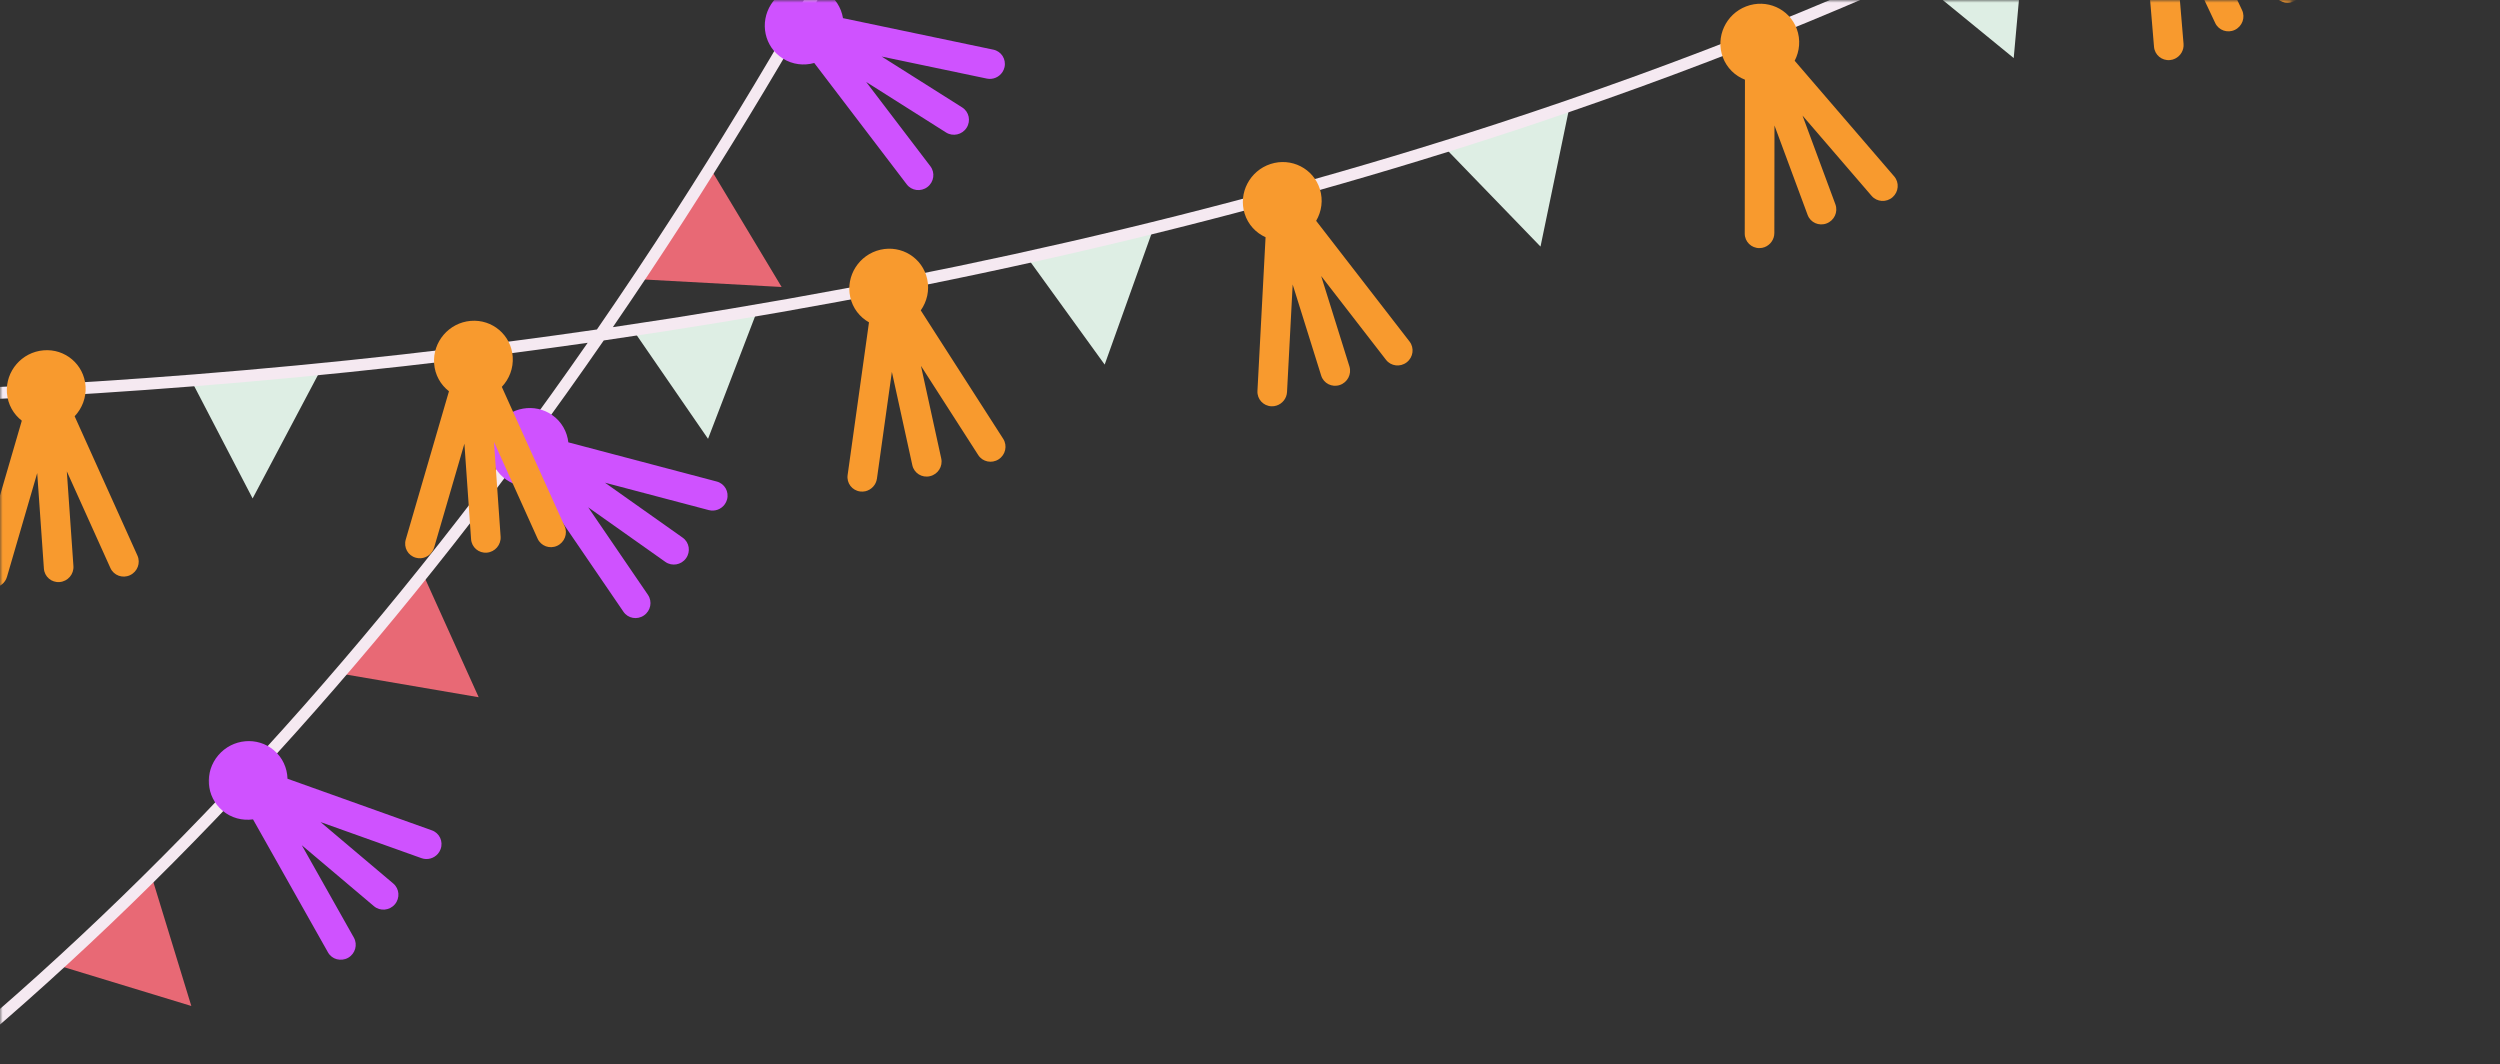
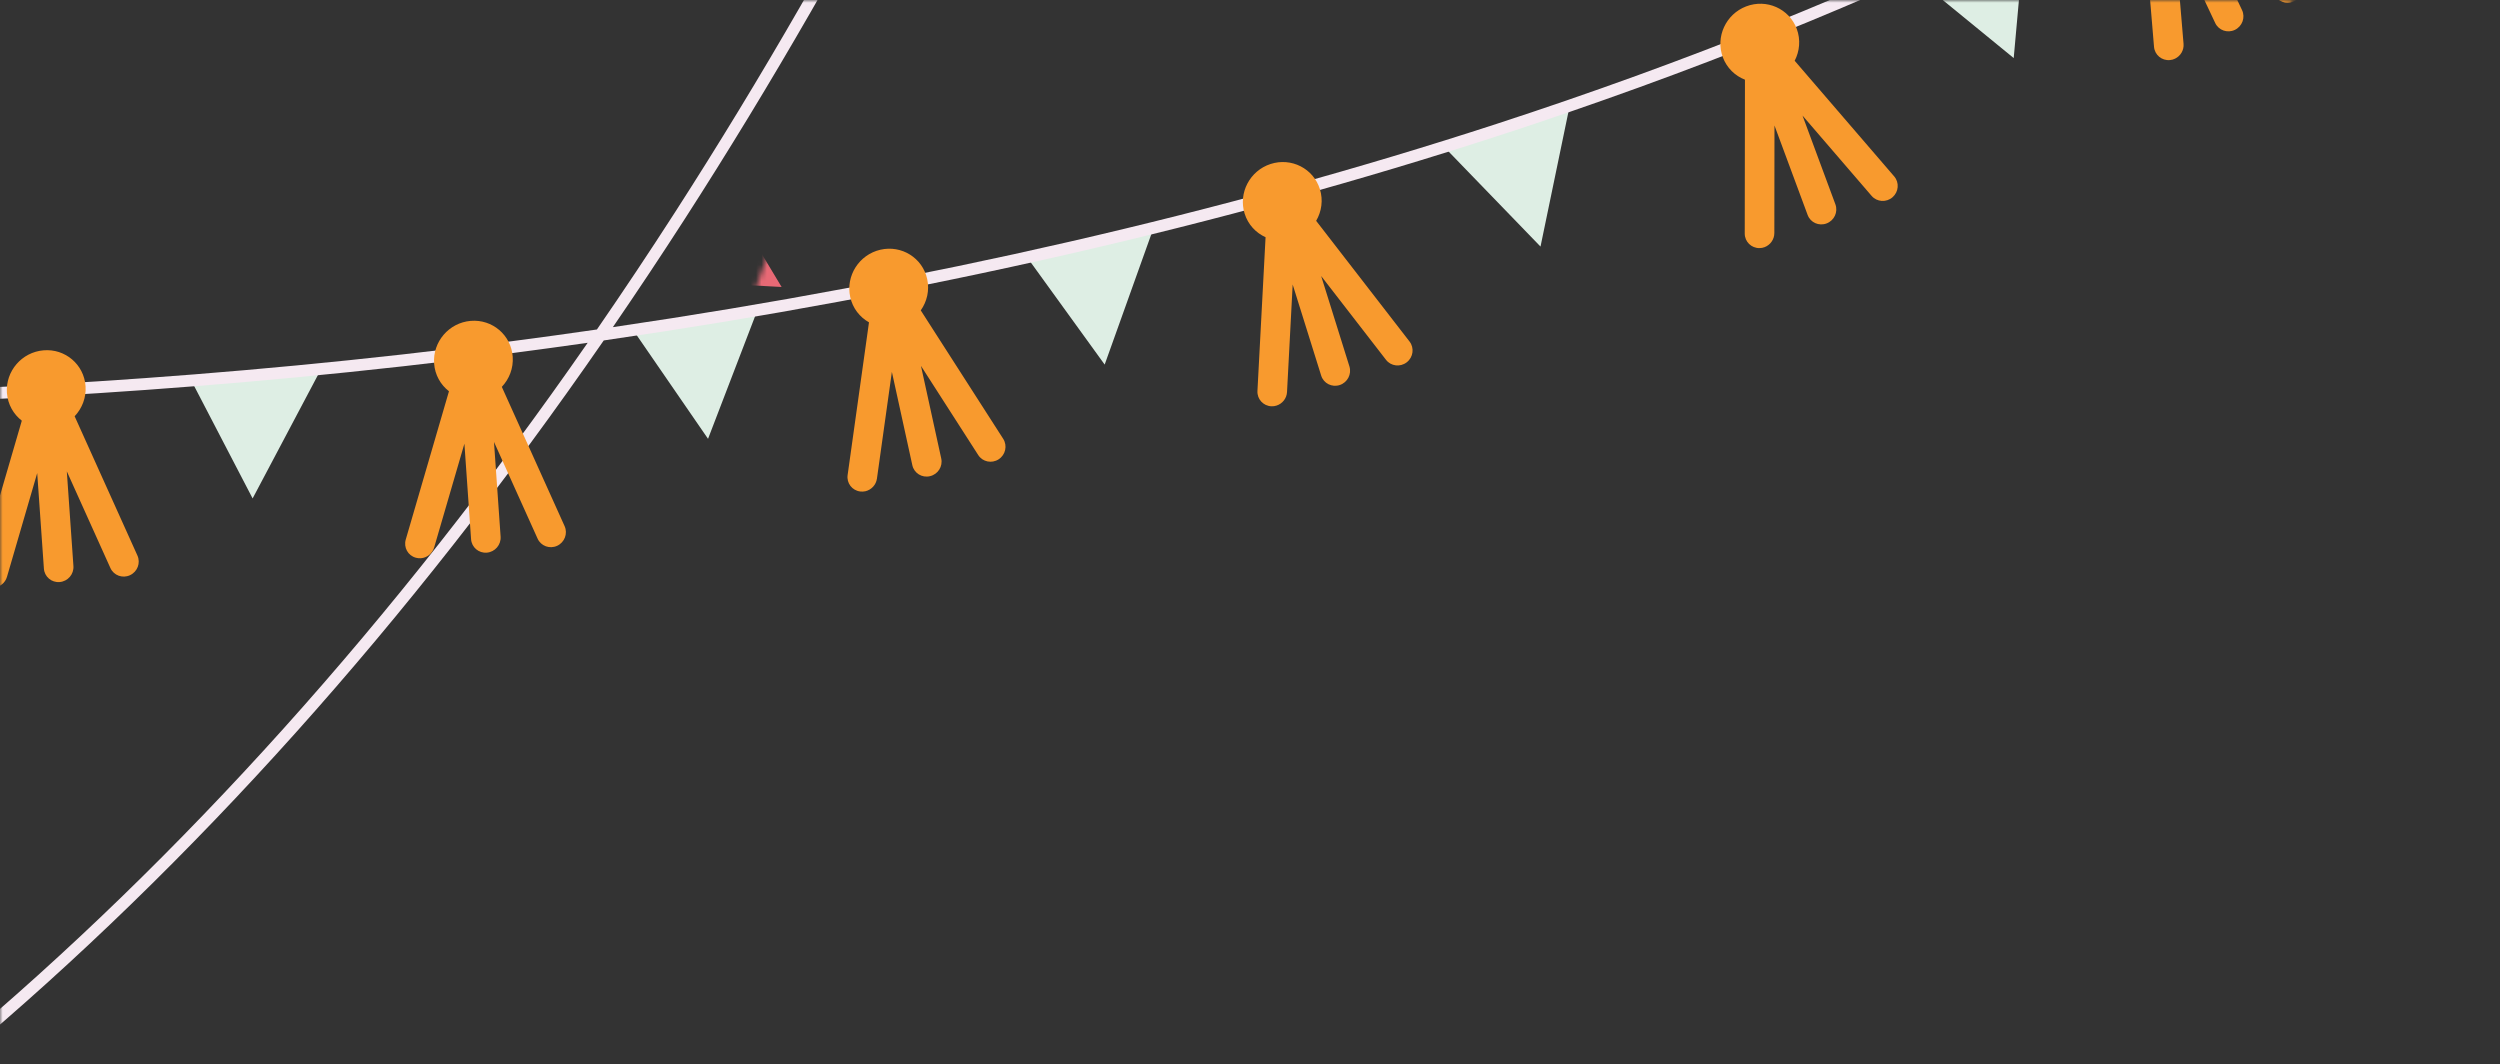
<svg xmlns="http://www.w3.org/2000/svg" width="458" height="195" viewBox="0 0 458 195" fill="none">
  <rect x="0" y="0" width="458" height="195" fill="#333333" stroke="none" />
  <mask id="mask0_4601_17" style="mask-type:luminance" maskUnits="userSpaceOnUse" x="9" y="0" width="263" height="186">
    <path d="M9.443 0H271.77V185.126H9.443V0Z" fill="white" />
  </mask>
  <g mask="url(#mask0_4601_17)">
    <mask id="mask1_4601_17" style="mask-type:luminance" maskUnits="userSpaceOnUse" x="-151" y="-313" width="627" height="594">
      <path d="M-150.002 10.292L268.478 -312.553L475.827 -42.477L57.347 280.371L-150.002 10.292Z" fill="white" />
    </mask>
    <g mask="url(#mask1_4601_17)">
      <mask id="mask2_4601_17" style="mask-type:luminance" maskUnits="userSpaceOnUse" x="-150" y="-313" width="626" height="594">
-         <path d="M268.585 -312.635L-149.896 10.21L57.453 280.285L475.933 -42.559L268.585 -312.635Z" fill="white" />
+         <path d="M268.585 -312.635L57.453 280.285L475.933 -42.559L268.585 -312.635Z" fill="white" />
      </mask>
      <g mask="url(#mask2_4601_17)">
        <path d="M27.872 160.875L35.049 184.295L10.333 176.764L27.872 160.875ZM77.624 105.443L87.695 127.733L62.184 123.366L77.624 105.443ZM130.606 31.625L143.193 52.575L117.301 51.166L130.606 31.625ZM169.065 -38.204L184.485 -19.259L158.601 -17.04L169.065 -38.204ZM200.347 -104.771L216.21 -86.191L190.375 -83.372L200.347 -104.771ZM230.076 -180.726L248.103 -164.242L222.752 -158.321L230.076 -180.726ZM246.078 -229.317L271.241 -236.031L252.686 -251.932L246.078 -229.317Z" fill="#E86975" />
      </g>
    </g>
  </g>
  <mask id="mask3_4601_17" style="mask-type:luminance" maskUnits="userSpaceOnUse" x="0" y="0" width="438" height="96">
    <path d="M0 0H437.56V95.719H0V0Z" fill="white" />
  </mask>
  <g mask="url(#mask3_4601_17)">
    <mask id="mask4_4601_17" style="mask-type:luminance" maskUnits="userSpaceOnUse" x="-151" y="-313" width="627" height="594">
      <path d="M-150.002 10.292L268.478 -312.553L475.827 -42.477L57.347 280.371L-150.002 10.292Z" fill="white" />
    </mask>
    <g mask="url(#mask4_4601_17)">
      <mask id="mask5_4601_17" style="mask-type:luminance" maskUnits="userSpaceOnUse" x="-150" y="-313" width="626" height="594">
        <path d="M268.585 -312.635L-149.896 10.21L57.453 280.285L475.933 -42.559L268.585 -312.635Z" fill="white" />
      </mask>
      <g mask="url(#mask5_4601_17)">
        <path d="M435.998 -51.772L436.933 -25.894L416.189 -38.845L435.998 -51.772ZM371.236 -15.199L368.912 10.637L349.996 -4.828L371.236 -15.199ZM287.497 19.722L282.222 45.172L265.24 27.615L287.497 19.722ZM211.148 42.275L202.376 66.792L188.059 46.996L211.148 42.275ZM139.045 56.08L129.712 80.392L115.858 60.267L139.045 56.08ZM58.478 68.267L46.28 91.313L35 69.623L58.478 68.267ZM-39.456 73.304L-28.873 95.352L-15.953 72.688L-39.456 73.304Z" fill="#DEEEE4" />
      </g>
    </g>
  </g>
  <mask id="mask6_4601_17" style="mask-type:luminance" maskUnits="userSpaceOnUse" x="0" y="0" width="458" height="195">
    <path d="M0 0H457.497V194.593H0V0Z" fill="white" />
  </mask>
  <g mask="url(#mask6_4601_17)">
    <mask id="mask7_4601_17" style="mask-type:luminance" maskUnits="userSpaceOnUse" x="-151" y="-313" width="627" height="594">
      <path d="M-150.002 10.292L268.478 -312.553L475.827 -42.477L57.347 280.371L-150.002 10.292Z" fill="white" />
    </mask>
    <g mask="url(#mask7_4601_17)">
      <mask id="mask8_4601_17" style="mask-type:luminance" maskUnits="userSpaceOnUse" x="-150" y="-313" width="626" height="594">
        <path d="M268.585 -312.635L-149.896 10.21L57.453 280.285L475.933 -42.559L268.585 -312.635Z" fill="white" />
      </mask>
      <g mask="url(#mask8_4601_17)">
        <mask id="mask9_4601_17" style="mask-type:luminance" maskUnits="userSpaceOnUse" x="-150" y="-313" width="609" height="571">
          <path d="M268.113 -312.273L-149.74 10.09L40.274 257.592L458.132 -64.772L268.113 -312.273Z" fill="white" />
        </mask>
        <g mask="url(#mask9_4601_17)">
          <path d="M-8.756 193.729C-8.383 194.177 -7.723 194.246 -7.264 193.893C-7.252 193.881 -7.244 193.873 -7.231 193.864C35.274 158.299 74.828 114.141 110.606 62.37C168.855 53.931 224.001 41.321 274.741 24.796C344.138 2.189 405.457 -27.826 456.988 -64.41C457 -64.419 457.013 -64.431 457.025 -64.439C457.484 -64.793 457.582 -65.446 457.25 -65.922C456.902 -66.416 456.23 -66.531 455.738 -66.181C404.392 -29.728 343.282 0.184 274.097 22.721C224.042 39.024 169.683 51.511 112.275 59.934C116.726 53.442 121.124 46.835 125.457 40.105C157.104 -9.049 185.595 -64.501 210.143 -124.711C251.935 -227.222 267.994 -309.098 268.154 -309.911C268.265 -310.503 267.883 -311.07 267.297 -311.185C266.711 -311.3 266.141 -310.914 266.031 -310.326C265.871 -309.513 249.836 -227.809 208.122 -125.488C183.623 -65.409 155.194 -10.08 123.624 38.95C118.939 46.227 114.181 53.36 109.356 60.361C104.225 61.101 99.072 61.82 93.887 62.494C-15.462 76.718 -98.361 71.332 -99.185 71.278C-99.779 71.241 -100.296 71.689 -100.337 72.285C-100.374 72.885 -99.927 73.403 -99.328 73.444C-98.505 73.497 -15.433 78.9 94.117 64.651C98.654 64.059 103.167 63.439 107.663 62.798C72.307 113.694 33.278 157.14 -8.617 192.2C-9.076 192.587 -9.141 193.269 -8.756 193.729Z" fill="#F5E9F1" />
        </g>
      </g>
    </g>
  </g>
  <mask id="mask10_4601_17" style="mask-type:luminance" maskUnits="userSpaceOnUse" x="37" y="0" width="262" height="177">
-     <path d="M37.775 0H298.003V176.711H37.775V0Z" fill="white" />
-   </mask>
+     </mask>
  <g mask="url(#mask10_4601_17)">
    <mask id="mask11_4601_17" style="mask-type:luminance" maskUnits="userSpaceOnUse" x="-151" y="-313" width="627" height="594">
-       <path d="M-150.001 10.292L268.479 -312.553L475.828 -42.477L57.347 280.371L-150.001 10.292Z" fill="white" />
-     </mask>
+       </mask>
    <g mask="url(#mask11_4601_17)">
      <mask id="mask12_4601_17" style="mask-type:luminance" maskUnits="userSpaceOnUse" x="-150" y="-313" width="626" height="594">
        <path d="M268.586 -312.635L-149.895 10.21L57.454 280.285L475.934 -42.559L268.586 -312.635Z" fill="white" />
      </mask>
      <g mask="url(#mask12_4601_17)">
        <path d="M60.089 174.48L46.354 150.11C44.403 150.378 42.362 149.868 40.759 148.508C37.734 145.956 37.398 141.412 39.997 138.355C42.599 135.302 47.157 134.896 50.178 137.443C51.781 138.799 52.617 140.71 52.67 142.665L79.12 152.12C80.526 152.621 81.239 154.166 80.715 155.575C80.6 155.887 80.432 156.167 80.231 156.405C79.51 157.247 78.321 157.609 77.227 157.219L58.724 150.604L72.05 161.862C73.185 162.819 73.312 164.528 72.337 165.675C71.357 166.821 69.644 166.977 68.508 166.016L55.29 154.844L64.828 171.768C65.557 173.062 65.086 174.722 63.778 175.466C62.471 176.214 60.819 175.774 60.089 174.48ZM114.215 112.071L98.446 88.98C96.52 89.411 94.446 89.074 92.724 87.858C89.499 85.574 88.773 81.079 91.109 77.816C93.446 74.562 97.963 73.773 101.189 76.058C102.902 77.266 103.902 79.098 104.119 81.037L131.307 88.216C132.75 88.594 133.594 90.077 133.192 91.523C133.102 91.844 132.959 92.131 132.778 92.386C132.131 93.29 130.975 93.746 129.848 93.45L110.829 88.429L125.077 98.508C126.286 99.367 126.56 101.056 125.683 102.276C124.802 103.504 123.109 103.796 121.896 102.941L107.759 92.941L118.703 108.973C119.543 110.206 119.215 111.89 117.973 112.745C116.731 113.604 115.047 113.3 114.215 112.071ZM166.118 33.778L149.17 11.537C147.272 12.071 145.181 11.837 143.398 10.711C140.054 8.599 139.103 4.15 141.267 0.776C143.439 -2.593 147.907 -3.612 151.252 -1.5C153.027 -0.378 154.117 1.401 154.437 3.324L181.981 9.097C183.44 9.401 184.358 10.835 184.03 12.301C183.957 12.622 183.83 12.922 183.661 13.185C183.059 14.117 181.928 14.635 180.788 14.397L161.519 10.358L176.279 19.685C177.534 20.482 177.89 22.15 177.079 23.416C176.263 24.685 174.583 25.067 173.324 24.274L158.683 15.013L170.447 30.458C171.349 31.637 171.107 33.343 169.914 34.255C168.713 35.175 167.012 34.957 166.118 33.778ZM202.365 -33.791L183.538 -54.454C181.686 -53.76 179.579 -53.813 177.706 -54.779C174.185 -56.591 172.849 -60.934 174.722 -64.475C176.595 -68.017 180.964 -69.418 184.481 -67.602C186.346 -66.641 187.592 -64.969 188.08 -63.083L216.055 -59.713C217.538 -59.537 218.575 -58.193 218.375 -56.706C218.33 -56.377 218.227 -56.073 218.084 -55.794C217.567 -54.812 216.477 -54.203 215.325 -54.339L195.753 -56.698L211.284 -48.685C212.603 -48.003 213.108 -46.376 212.403 -45.045C211.702 -43.714 210.062 -43.188 208.734 -43.87L193.331 -51.816L206.402 -37.464C207.402 -36.371 207.308 -34.654 206.193 -33.639C205.078 -32.624 203.361 -32.694 202.365 -33.791ZM238.365 -107.556L216.702 -125.241C214.968 -124.287 212.87 -124.033 210.874 -124.715C207.119 -125.997 205.164 -130.097 206.508 -133.861C207.853 -137.629 211.985 -139.642 215.735 -138.356C217.723 -137.678 219.203 -136.203 219.957 -134.411L248.186 -135.13C249.682 -135.163 250.911 -133.984 250.924 -132.493C250.928 -132.16 250.874 -131.843 250.768 -131.552C250.399 -130.504 249.411 -129.744 248.243 -129.715L228.495 -129.214L245.054 -123.552C246.46 -123.067 247.198 -121.53 246.689 -120.113C246.185 -118.699 244.632 -117.943 243.226 -118.424L226.794 -124.045L241.836 -111.768C242.988 -110.827 243.14 -109.122 242.181 -107.955C241.226 -106.796 239.516 -106.619 238.365 -107.556ZM263.597 -182.008L241.939 -199.692C240.205 -198.743 238.102 -198.484 236.106 -199.166C232.356 -200.452 230.401 -204.544 231.741 -208.312C233.085 -212.084 237.217 -214.097 240.972 -212.811C242.96 -212.129 244.435 -210.658 245.193 -208.863L273.418 -209.582C274.914 -209.619 276.144 -208.44 276.16 -206.944C276.16 -206.611 276.107 -206.299 276 -206.003C275.631 -204.959 274.644 -204.195 273.475 -204.17L253.727 -203.669L270.287 -198.003C271.692 -197.522 272.43 -195.982 271.922 -194.568C271.422 -193.151 269.868 -192.399 268.458 -192.88L252.026 -198.5L267.069 -186.219C268.221 -185.282 268.376 -183.573 267.417 -182.414C266.458 -181.252 264.753 -181.067 263.597 -182.008ZM288.252 -249.244C289.211 -250.407 289.059 -252.112 287.903 -253.053L272.865 -265.334L289.293 -259.713C290.703 -259.228 292.256 -259.984 292.761 -261.402C293.265 -262.815 292.531 -264.352 291.121 -264.833L274.562 -270.503L294.31 -271C295.478 -271.029 296.466 -271.793 296.839 -272.833C296.941 -273.133 296.999 -273.445 296.995 -273.774C296.978 -275.273 295.753 -276.452 294.257 -276.415L266.028 -275.696C265.27 -277.488 263.794 -278.963 261.806 -279.645C258.051 -280.931 253.92 -278.918 252.58 -275.146C251.235 -271.378 253.186 -267.286 256.945 -266C258.941 -265.318 261.035 -265.576 262.773 -266.526L284.436 -248.841C285.583 -247.9 287.293 -248.085 288.252 -249.244Z" fill="#CF52FF" />
      </g>
    </g>
  </g>
  <mask id="mask13_4601_17" style="mask-type:luminance" maskUnits="userSpaceOnUse" x="0" y="0" width="423" height="112">
    <path d="M0 0H422.87V111.496H0V0Z" fill="white" />
  </mask>
  <g mask="url(#mask13_4601_17)">
    <mask id="mask14_4601_17" style="mask-type:luminance" maskUnits="userSpaceOnUse" x="-151" y="-313" width="627" height="594">
      <path d="M-150.002 10.292L268.478 -312.553L475.827 -42.477L57.347 280.371L-150.002 10.292Z" fill="white" />
    </mask>
    <g mask="url(#mask14_4601_17)">
      <mask id="mask15_4601_17" style="mask-type:luminance" maskUnits="userSpaceOnUse" x="-150" y="-313" width="626" height="594">
        <path d="M268.585 -312.635L-149.896 10.21L57.453 280.285L475.933 -42.559L268.585 -312.635Z" fill="white" />
      </mask>
      <g mask="url(#mask15_4601_17)">
        <mask id="mask16_4601_17" style="mask-type:luminance" maskUnits="userSpaceOnUse" x="-91" y="-196" width="515" height="477">
          <path d="M275.458 -195.451L-90.684 87.016L57.584 280.134L423.722 -2.329L275.458 -195.451Z" fill="white" />
        </mask>
        <g mask="url(#mask16_4601_17)">
          <path d="M421.062 -0.315C420.013 0.761 418.291 0.794 417.23 -0.246L403.351 -13.821L410.741 1.85C411.377 3.198 410.786 4.816 409.434 5.47C408.073 6.123 406.462 5.564 405.827 4.217L398.383 -11.578L400.027 8.046C400.121 9.205 399.469 10.265 398.469 10.745C398.191 10.885 397.875 10.976 397.547 11.004C396.055 11.152 394.744 10.068 394.616 8.58L392.276 -19.471C390.407 -20.025 388.78 -21.328 387.882 -23.226C386.197 -26.805 387.755 -31.119 391.366 -32.861C394.981 -34.599 399.277 -33.104 400.961 -29.525C401.859 -27.618 401.83 -25.515 401.072 -23.69L421.058 -4.141C422.116 -3.105 422.12 -1.388 421.062 -0.315ZM346.705 36.142C345.566 37.128 343.852 37.013 342.881 35.887L330.219 21.174L336.245 37.432C336.761 38.829 336.044 40.395 334.638 40.929C333.232 41.467 331.675 40.777 331.158 39.38L325.084 22.99L325.059 42.708C325.055 43.875 324.317 44.877 323.28 45.276C322.989 45.387 322.678 45.452 322.346 45.452C320.845 45.473 319.632 44.277 319.636 42.782L319.677 14.6C317.857 13.889 316.353 12.451 315.619 10.487C314.246 6.768 316.16 2.598 319.903 1.168C323.645 -0.262 327.793 1.591 329.17 5.301C329.9 7.278 329.695 9.381 328.785 11.132L347.021 32.321C347.988 33.447 347.844 35.16 346.705 36.142ZM257.719 66.37C256.526 67.299 254.825 67.098 253.915 65.918L242.037 50.568L247.214 67.126C247.656 68.548 246.861 70.076 245.431 70.541C244 71.005 242.484 70.233 242.041 68.811L236.819 52.121L235.782 71.827C235.72 72.994 234.929 73.955 233.876 74.3C233.577 74.399 233.261 74.444 232.929 74.432C231.433 74.374 230.285 73.117 230.363 71.626L231.851 43.456C230.076 42.658 228.642 41.142 228.015 39.137C226.834 35.353 228.961 31.285 232.765 30.044C236.573 28.808 240.623 30.87 241.803 34.65C242.434 36.664 242.119 38.755 241.119 40.456L258.231 62.57C259.137 63.745 258.908 65.45 257.719 66.37ZM182.952 84.145C181.689 84.967 180.009 84.618 179.21 83.364L168.721 67.028L172.434 83.989C172.758 85.448 171.828 86.902 170.364 87.239C168.901 87.584 167.458 86.68 167.139 85.226L163.392 68.125L160.654 87.691C160.486 88.85 159.621 89.741 158.543 89.996C158.24 90.062 157.916 90.082 157.592 90.041C156.104 89.856 155.071 88.504 155.285 87.025L159.199 59.053C157.506 58.099 156.207 56.468 155.76 54.41C154.912 50.535 157.379 46.66 161.273 45.752C165.171 44.848 169.016 47.252 169.864 51.127C170.315 53.189 169.823 55.248 168.684 56.863L183.788 80.394C184.587 81.647 184.218 83.327 182.952 84.145ZM102.069 99.993C100.704 100.621 99.098 100.034 98.487 98.678L90.498 80.961L91.712 98.32C91.814 99.808 90.687 101.118 89.195 101.246C87.699 101.373 86.403 100.268 86.301 98.776L85.079 81.281L79.538 100.288C79.214 101.414 78.226 102.174 77.124 102.269C76.812 102.294 76.492 102.265 76.177 102.174C74.738 101.784 73.914 100.293 74.332 98.85L82.251 71.679C80.718 70.491 79.673 68.68 79.53 66.58C79.251 62.615 82.251 59.122 86.227 58.785C90.203 58.449 93.65 61.395 93.929 65.36C94.076 67.472 93.29 69.44 91.933 70.874L103.438 96.393C104.049 97.745 103.434 99.36 102.069 99.993ZM23.81 105.379C22.445 106.012 20.838 105.42 20.227 104.064L12.239 86.347L13.452 103.707C13.555 105.198 12.431 106.505 10.935 106.632C9.439 106.76 8.144 105.655 8.042 104.167L6.816 86.672L1.279 105.675C0.955 106.801 -0.033 107.561 -1.136 107.656C-1.447 107.68 -1.767 107.656 -2.083 107.569C-3.521 107.171 -4.345 105.679 -3.927 104.237L3.996 77.07C2.459 75.878 1.418 74.07 1.266 71.966C0.992 68.001 3.988 64.513 7.968 64.18C11.948 63.839 15.395 66.781 15.674 70.746C15.817 72.858 15.03 74.826 13.674 76.26L25.179 101.78C25.79 103.14 25.179 104.746 23.81 105.379ZM-44.608 104.857L-56.109 79.338C-54.753 77.904 -53.966 75.931 -54.113 73.824C-54.388 69.855 -57.839 66.917 -61.815 67.254C-65.795 67.591 -68.791 71.079 -68.513 75.044C-68.365 77.148 -67.324 78.951 -65.791 80.143L-73.71 107.314C-74.128 108.753 -73.3 110.244 -71.865 110.643C-71.546 110.733 -71.23 110.758 -70.919 110.733C-69.816 110.638 -68.832 109.878 -68.504 108.753L-62.963 89.745L-61.737 107.241C-61.635 108.732 -60.344 109.837 -58.847 109.71C-57.351 109.583 -56.224 108.272 -56.331 106.784L-57.544 89.425L-49.555 107.142C-48.945 108.502 -47.338 109.085 -45.973 108.457C-44.608 107.824 -43.993 106.217 -44.608 104.857Z" fill="#F89A2E" />
        </g>
      </g>
    </g>
  </g>
</svg>